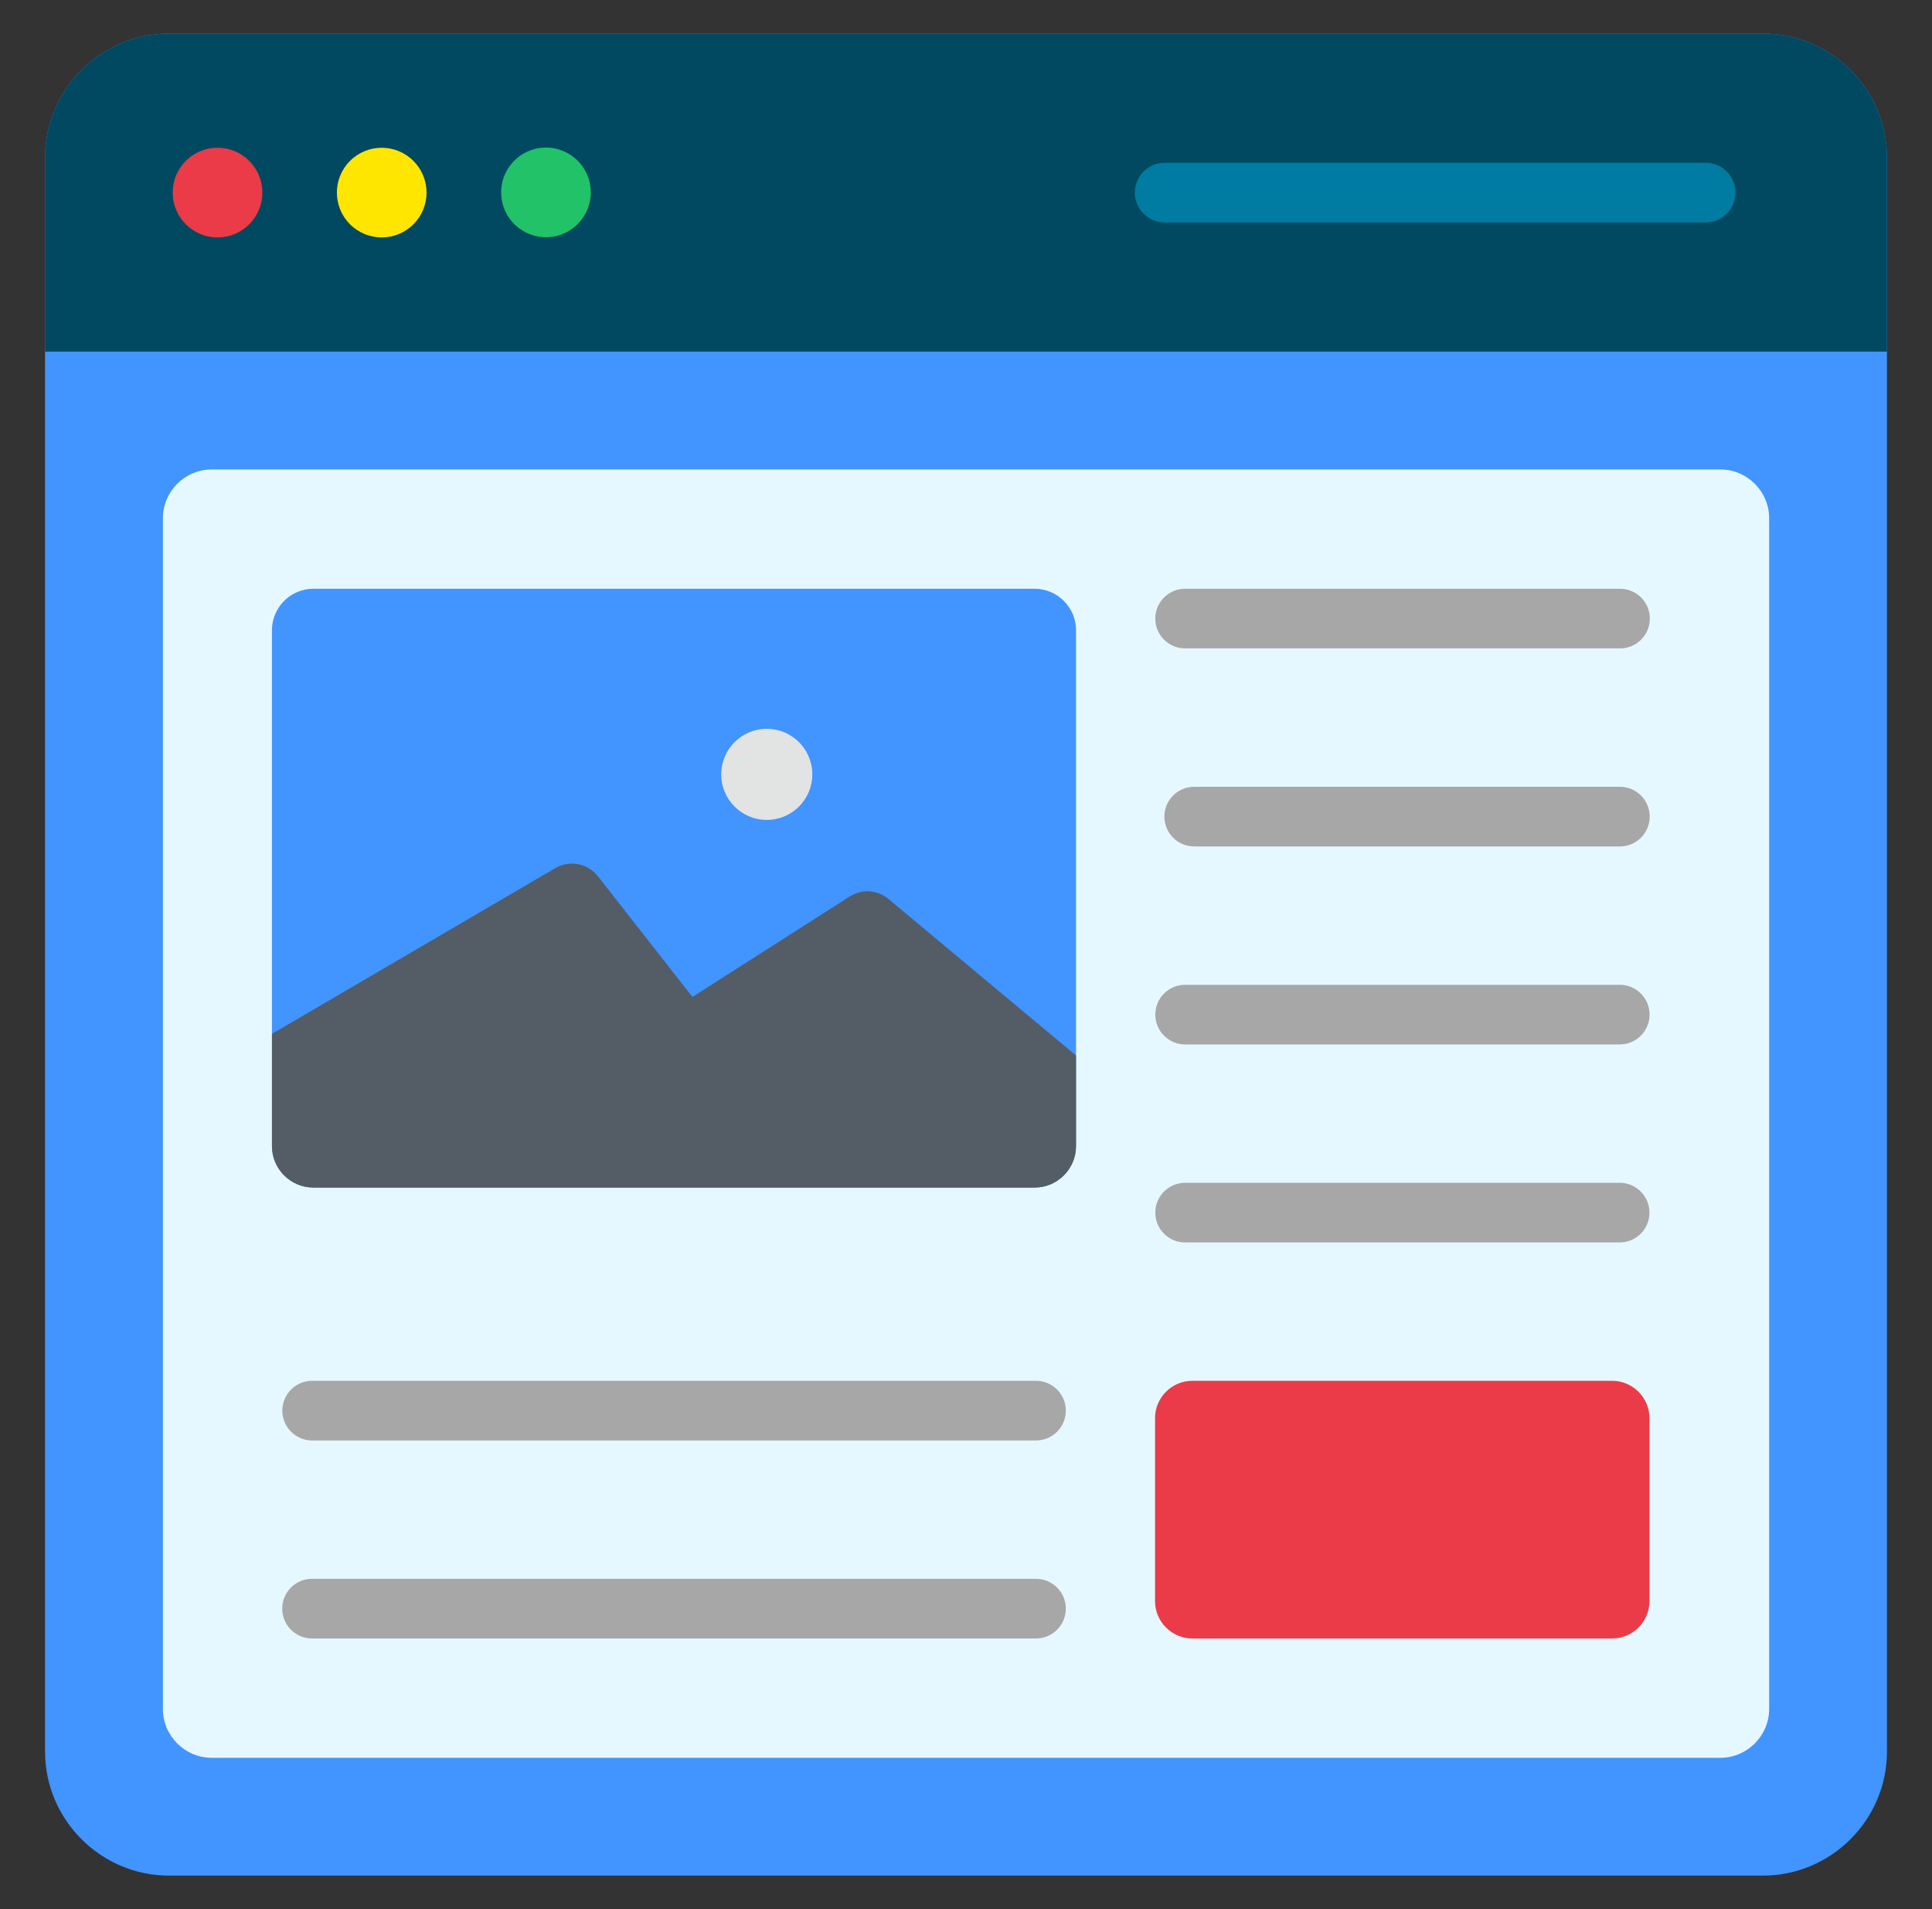
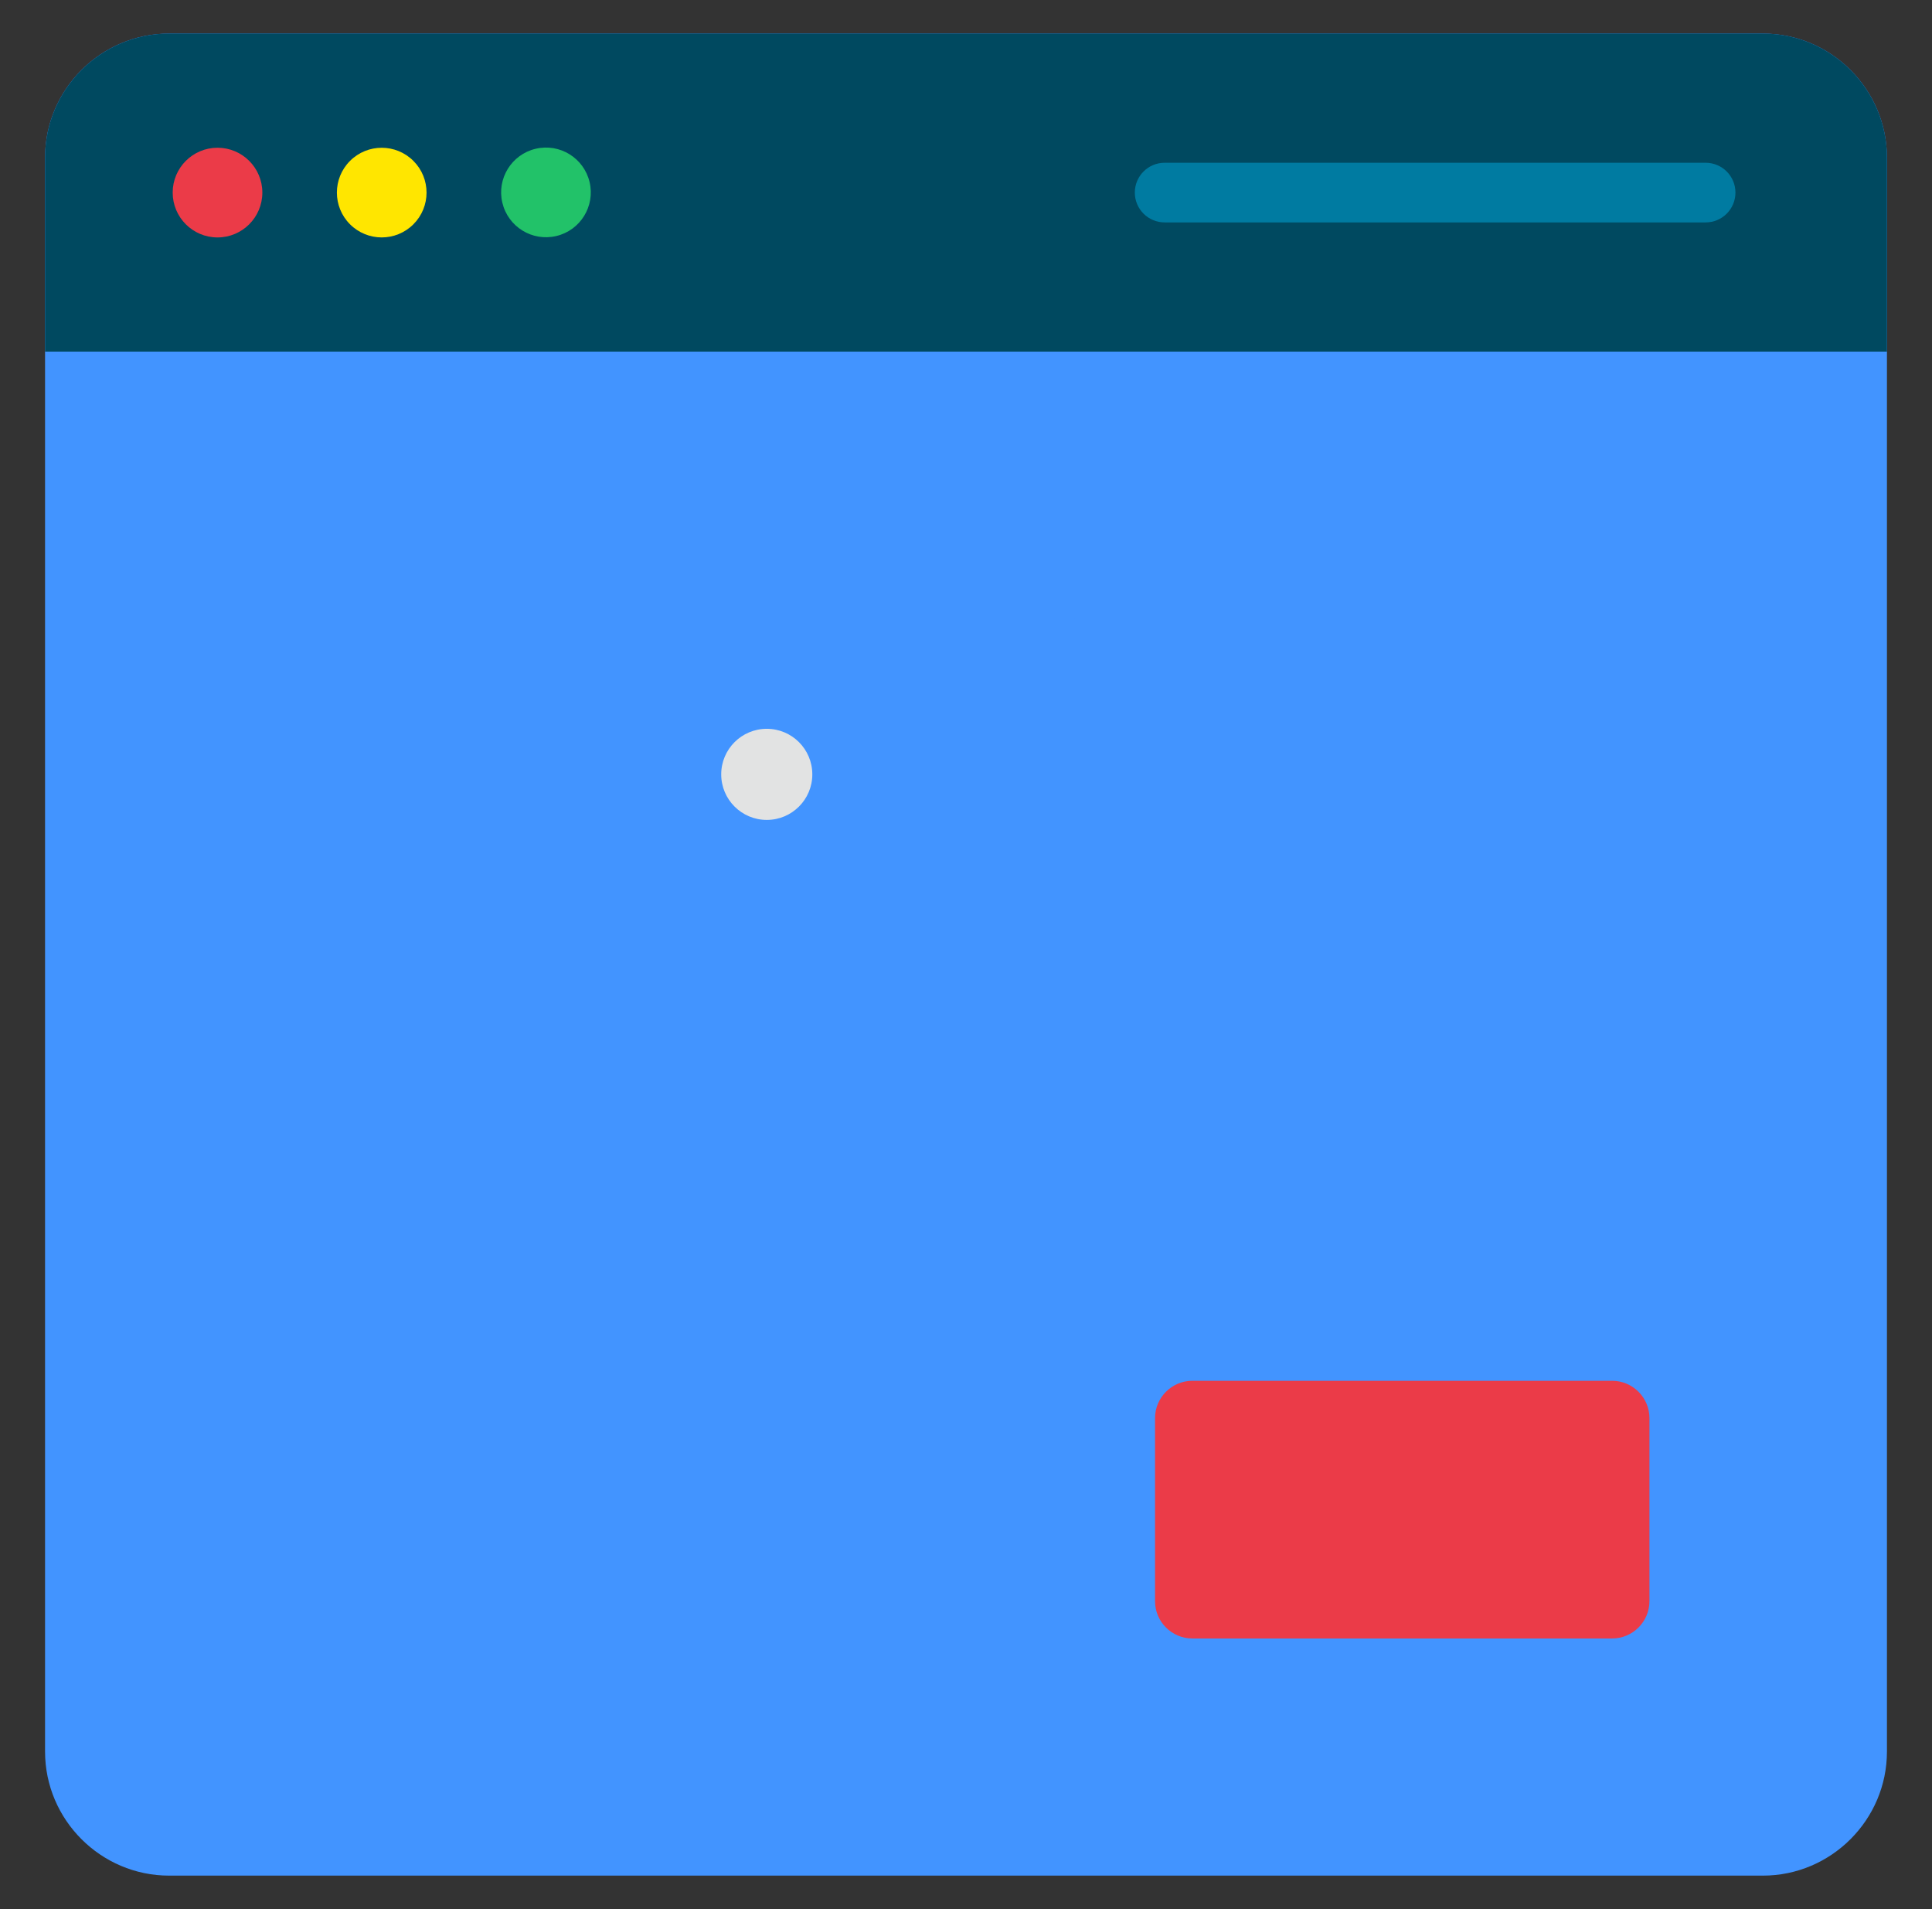
<svg xmlns="http://www.w3.org/2000/svg" width="84" height="83" viewBox="0 0 84 83" fill="none">
  <rect x="0" y="0" width="84" height="83" fill="#333333" stroke="none" />
  <path fill-rule="evenodd" clip-rule="evenodd" d="M7.352 1.459H76.648C79.614 1.459 82.041 3.886 82.041 6.852V76.148C82.041 79.114 79.614 81.541 76.648 81.541H7.352C4.386 81.541 1.959 79.114 1.959 76.148V6.852C1.959 3.886 4.386 1.459 7.352 1.459Z" fill="#4294FF" />
-   <path fill-rule="evenodd" clip-rule="evenodd" d="M9.207 20.408H74.795C75.963 20.408 76.92 21.364 76.92 22.533V74.294C76.92 75.463 75.964 76.419 74.795 76.419H9.207C8.038 76.419 7.082 75.463 7.082 74.294V22.533C7.082 21.364 8.038 20.408 9.207 20.408Z" fill="#E6F8FF" />
  <path fill-rule="evenodd" clip-rule="evenodd" d="M1.959 6.852V15.286H82.041V6.852C82.041 3.886 79.614 1.459 76.648 1.459H7.352C4.386 1.459 1.959 3.886 1.959 6.852Z" fill="#004960" />
  <path d="M9.457 10.322C10.534 10.322 11.406 9.449 11.406 8.372C11.406 7.296 10.534 6.423 9.457 6.423C8.381 6.423 7.508 7.296 7.508 8.372C7.508 9.449 8.381 10.322 9.457 10.322Z" fill="#EB3B48" />
  <path d="M17.974 9.751C18.736 8.99 18.736 7.756 17.974 6.995C17.213 6.234 15.979 6.234 15.218 6.995C14.457 7.756 14.457 8.99 15.218 9.751C15.979 10.512 17.213 10.512 17.974 9.751Z" fill="#FFE600" />
  <path d="M24.186 10.261C25.234 10.014 25.882 8.964 25.634 7.916C25.387 6.869 24.337 6.22 23.289 6.468C22.242 6.715 21.593 7.765 21.841 8.813C22.089 9.86 23.139 10.509 24.186 10.261Z" fill="#22C269" />
  <path fill-rule="evenodd" clip-rule="evenodd" d="M74.158 7.076C74.874 7.076 75.454 7.656 75.454 8.372C75.454 9.089 74.874 9.669 74.158 9.669H50.637C49.92 9.669 49.34 9.089 49.34 8.372C49.34 7.656 49.92 7.076 50.637 7.076H74.158Z" fill="#007BA1" />
-   <path fill-rule="evenodd" clip-rule="evenodd" d="M45.043 68.637C45.759 68.637 46.34 69.218 46.34 69.934C46.34 70.65 45.759 71.231 45.043 71.231H13.566C12.85 71.231 12.27 70.65 12.27 69.934C12.27 69.218 12.85 68.637 13.566 68.637H45.043ZM70.435 25.596C71.151 25.596 71.732 26.176 71.732 26.892C71.732 27.608 71.151 28.189 70.435 28.189H51.527C50.811 28.189 50.23 27.608 50.23 26.892C50.23 26.176 50.811 25.596 51.527 25.596H70.435ZM70.43 34.204C71.146 34.204 71.726 34.785 71.726 35.501C71.726 36.217 71.146 36.798 70.43 36.798H51.922C51.205 36.798 50.625 36.217 50.625 35.501C50.625 34.785 51.205 34.204 51.922 34.204H70.43ZM70.424 42.812C71.14 42.812 71.721 43.393 71.721 44.109C71.721 44.825 71.14 45.406 70.424 45.406H51.527C50.811 45.406 50.23 44.825 50.23 44.109C50.23 43.393 50.811 42.812 51.527 42.812H70.424ZM70.419 51.421C71.135 51.421 71.716 52.001 71.716 52.718C71.716 53.434 71.135 54.014 70.419 54.014H51.527C50.811 54.014 50.23 53.434 50.23 52.718C50.23 52.001 50.811 51.421 51.527 51.421H70.419ZM45.043 60.029C45.759 60.029 46.34 60.61 46.34 61.326C46.34 62.042 45.759 62.623 45.043 62.623H13.572C12.856 62.623 12.275 62.042 12.275 61.326C12.275 60.61 12.856 60.029 13.572 60.029H45.043Z" fill="#A7A7A7" />
  <path fill-rule="evenodd" clip-rule="evenodd" d="M51.84 60.029H70.094C70.986 60.029 71.715 60.758 71.715 61.65V69.61C71.715 70.502 70.986 71.231 70.094 71.231H51.84C50.948 71.231 50.219 70.502 50.219 69.61V61.65C50.219 60.758 50.948 60.029 51.84 60.029Z" fill="#EB3B48" />
  <path fill-rule="evenodd" clip-rule="evenodd" d="M13.625 25.596H44.983C45.973 25.596 46.784 26.406 46.784 27.396V49.828C46.784 50.818 45.973 51.629 44.983 51.629H13.625C12.634 51.629 11.824 50.818 11.824 49.828V27.396C11.824 26.406 12.634 25.596 13.625 25.596Z" fill="#4294FF" />
-   <path fill-rule="evenodd" clip-rule="evenodd" d="M46.783 49.828V45.887L38.635 39.088C38.145 38.679 37.474 38.636 36.936 38.98L30.106 43.341L25.999 38.1C25.552 37.529 24.764 37.379 24.138 37.745L11.824 44.947V49.828C11.824 50.819 12.634 51.629 13.625 51.629H44.983C45.973 51.629 46.783 50.819 46.783 49.828Z" fill="#545C66" />
  <path fill-rule="evenodd" clip-rule="evenodd" d="M33.338 31.684C34.432 31.684 35.318 32.571 35.318 33.665C35.318 34.758 34.432 35.645 33.338 35.645C32.244 35.645 31.357 34.758 31.357 33.665C31.357 32.571 32.244 31.684 33.338 31.684Z" fill="#E2E3E3" />
</svg>